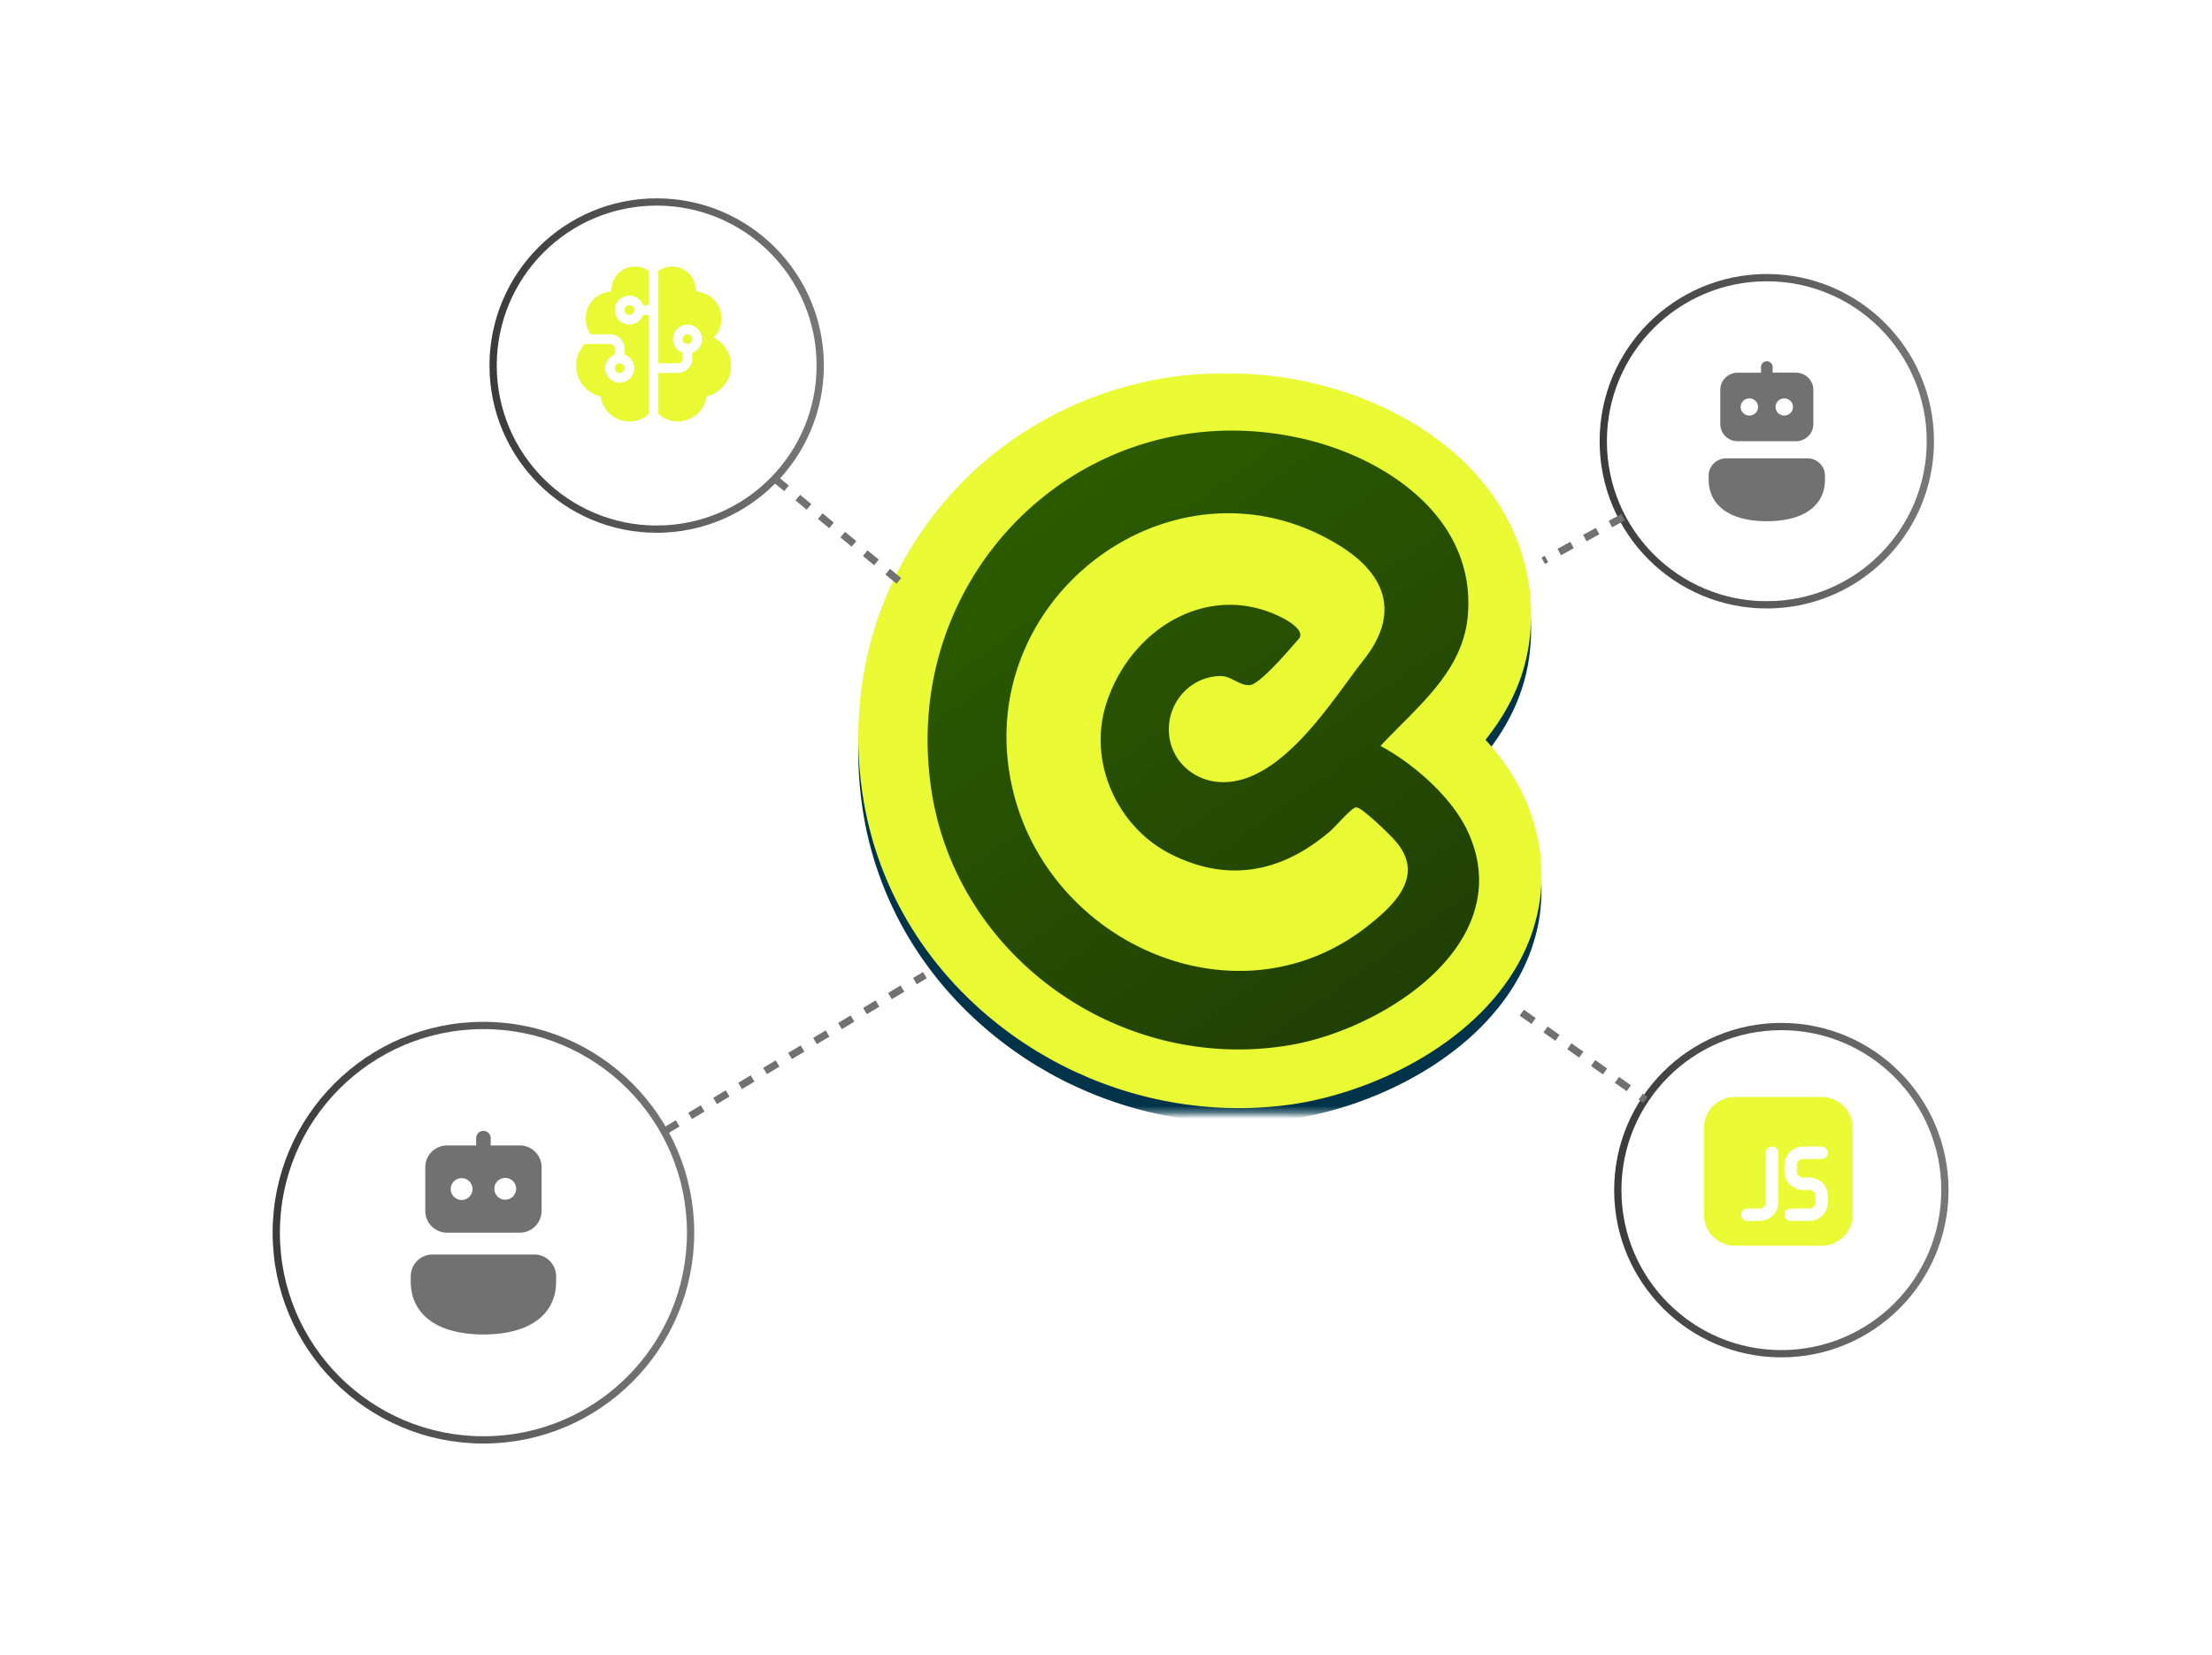
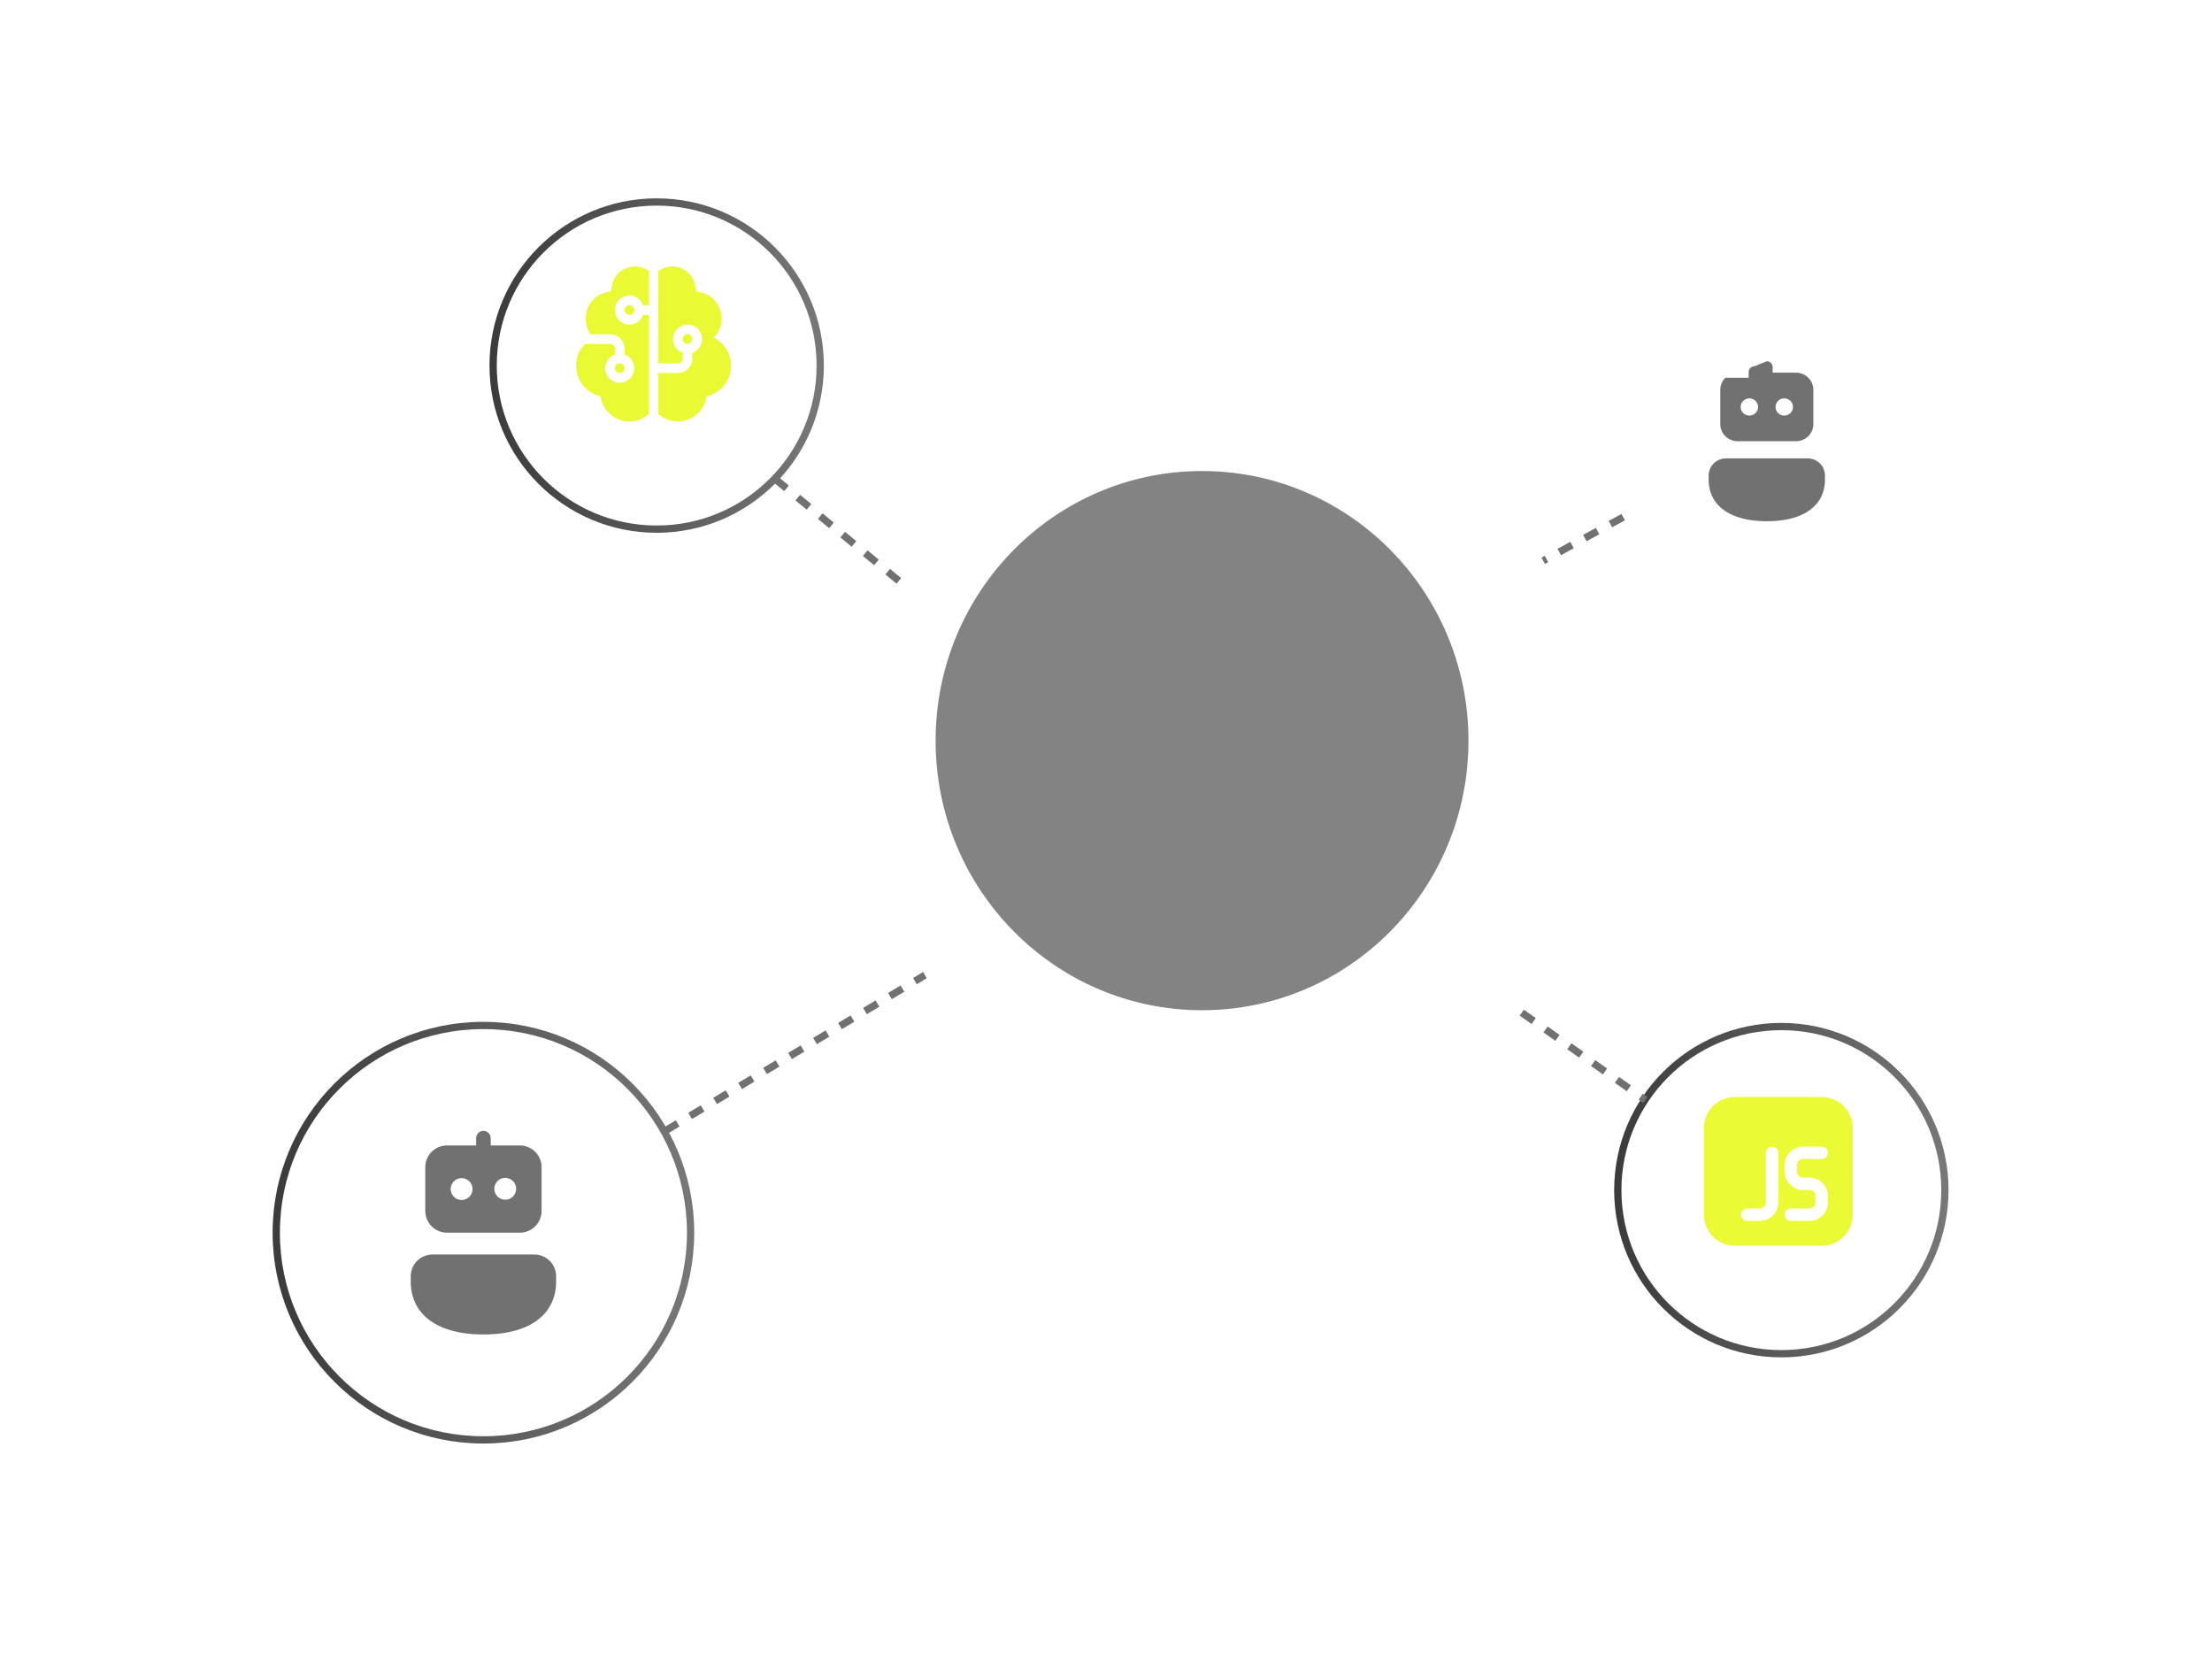
<svg xmlns="http://www.w3.org/2000/svg" width="357" height="267" fill="none" viewBox="0 0 357 267">
  <g class="card4-icon" clip-path="url(#a)">
    <g class="Ellipse 3" filter="url(#b)">
      <ellipse cx="194" cy="119.5" fill="#838383" rx="43" ry="43.5" />
    </g>
    <g class="Group 28">
      <g class="Clip path group">
        <mask id="c" width="112" height="120" x="138" y="60" class="c" maskUnits="userSpaceOnUse" style="mask-type:luminance">
          <g class="clip0_12">
-             <path fill="#fff" d="M249.45 60H138v119.662h111.45V60Z" class="Vector" />
-           </g>
+             </g>
        </mask>
        <g class="Group" mask="url(#c)">
          <g class="Group" filter="url(#d)">
-             <path fill="#01344B" fill-rule="evenodd" d="M245.758 128.133c-1.511-3.189-3.613-6.135-6.003-8.768 3.49-4.383 6.478-9.827 7.18-16.801 1.116-11.101-3.225-21.579-12.11-29.383-6.417-5.636-15.106-9.777-24.397-11.685-20.401-4.189-40.502 2.029-54.323 15.504-6.517 6.354-11.484 14.201-14.415 22.717-3.057 8.883-3.923 18.617-2.514 28.216 2.167 14.768 9.973 28.136 22.426 37.75 9.834 7.593 21.875 12.19 34.41 12.989 4.005.256 8.049.122 12.065-.423 12.798-1.736 29.618-9.421 37.041-22.909 4.679-8.5 4.908-18.203.64-27.207Z" class="Vector" clip-rule="evenodd" />
-           </g>
-           <path fill="url(#e)" d="M245.758 128.133c-1.511-3.189-3.613-6.135-6.003-8.768 3.49-4.383 6.478-9.827 7.18-16.801 1.116-11.101-3.225-21.579-12.11-29.383-6.417-5.636-15.106-9.777-24.397-11.685-20.401-4.189-40.502 2.029-54.323 15.504-6.517 6.354-11.484 14.201-14.415 22.717-3.057 8.883-3.923 18.617-2.514 28.216 2.167 14.768 9.973 28.136 22.426 37.75 9.834 7.593 21.875 12.19 34.41 12.989 4.005.256 8.049.122 12.065-.423 12.798-1.736 29.618-9.421 37.041-22.909 4.679-8.5 4.908-18.203.64-27.207Z" class="Vector" />
+             </g>
          <path fill="url(#f)" fill-rule="evenodd" d="M236.946 134.291c-2.559-5.634-8.804-11.07-14.132-13.926l.006-.006-.006-.003c5.637-6.121 13.19-11.762 14.058-20.82a23.21 23.21 0 0 0 .099-2.916c-.43-14.265-14.224-23.002-26.788-25.853-31.93-7.247-60.361 16.986-60.476 48.417-.01 2.652.181 5.362.586 8.118 4.034 27.393 30.955 46.098 58.214 41.271 12.322-2.182 29.878-12.174 30.197-26.167.058-2.589-.481-5.304-1.758-8.115Zm-16.46 15.317c-20.69 16.056-50.713 2.923-56.901-21.642-7.828-31.079 25.939-56.57 52.723-39.864 7.299 4.552 9.773 10.872 3.731 18.44-4.715 5.907-13.135 20.106-23.069 19.651-4.607-.211-8.329-3.803-8.329-8.503 0-4.699 3.718-8.553 8.329-8.608 1.763-.021 3.117 1.614 4.758 1.455 1.733-.167 6.784-6.228 7.858-7.422 1.16-1.291-1.618-2.91-2.606-3.417-11.942-6.129-24.705 1.859-28.48 13.99-2.938 9.444 1.918 19.817 10.453 24.123 9.191 4.637 17.825 2.995 25.582-3.576 1.007-.853 3.143-3.41 4.134-3.923.503-.261 1.747.885 2.192 1.242 1.132.907 3.2 2.88 4.171 3.947 5.188 5.696.048 10.541-4.546 14.107Z" class="Vector" clip-rule="evenodd" />
        </g>
      </g>
      <g class="Group" filter="url(#g)">
        <path stroke="url(#h)" stroke-width="1.173" d="M78.022 229.33c18.465 0 33.434-14.969 33.434-33.435S96.487 162.46 78.022 162.46c-18.466 0-33.436 14.969-33.436 33.435s14.97 33.435 33.436 33.435Z" class="Vector" />
        <path fill="#717171" d="M78.021 179.471a1.174 1.174 0 0 1 1.174 1.173v1.173h4.692a3.52 3.52 0 0 1 3.52 3.52v7.039a3.519 3.519 0 0 1-3.52 3.519H72.156a3.52 3.52 0 0 1-3.52-3.519v-7.039a3.52 3.52 0 0 1 3.52-3.52h4.692v-1.173a1.172 1.172 0 0 1 1.173-1.173Zm-8.212 19.944a3.52 3.52 0 0 0-3.52 3.519v.821c0 3.062 1.409 5.279 3.647 6.671 2.17 1.349 5.059 1.893 8.085 1.893 3.044 0 5.932-.542 8.1-1.893 2.238-1.392 3.632-3.614 3.632-6.671v-.821a3.521 3.521 0 0 0-3.52-3.519H69.81Zm4.693-8.799a1.759 1.759 0 1 0 .002-3.52 1.759 1.759 0 0 0-.002 3.52Zm8.799-1.76a1.759 1.759 0 1 0-3.517 0 1.759 1.759 0 0 0 3.517 0Z" class="Vector" />
        <path stroke="#717171" stroke-dasharray="2.35 2.35" stroke-width="1.173" d="m107.35 179.471 41.923-25.134" class="Vector" />
      </g>
      <g class="Group" filter="url(#i)">
        <path stroke="url(#j)" stroke-width="1.173" d="M105.983 82.379c14.578 0 26.396-11.818 26.396-26.397 0-14.578-11.818-26.395-26.396-26.395-14.579 0-26.397 11.817-26.397 26.396 0 14.578 11.818 26.396 26.397 26.396Z" class="Vector" />
        <path stroke="#717171" stroke-dasharray="2.35 2.35" stroke-width="1.173" d="m125.126 74.3 19.943 16.424" class="Vector" />
      </g>
      <g class="Group" filter="url(#k)">
-         <path stroke="url(#l)" stroke-width="1.173" d="M285.15 94.59c14.578 0 26.396-11.817 26.396-26.395s-11.818-26.396-26.396-26.396c-14.578 0-26.396 11.818-26.396 26.396 0 14.578 11.818 26.396 26.396 26.396Z" class="Vector" />
-         <path fill="#717171" d="M285.15 55.29c.249 0 .488.097.664.27a.913.913 0 0 1 .275.652v.921h3.754c.746 0 1.463.292 1.991.81a2.74 2.74 0 0 1 .824 1.956v5.53a2.74 2.74 0 0 1-.824 1.956 2.843 2.843 0 0 1-1.991.81h-9.385a2.841 2.841 0 0 1-1.991-.81 2.74 2.74 0 0 1-.825-1.956V59.9c0-.734.297-1.437.825-1.956a2.841 2.841 0 0 1 1.991-.81h3.754v-.921a.91.91 0 0 1 .274-.652.948.948 0 0 1 .664-.27Zm-6.57 15.67a2.84 2.84 0 0 0-1.99.81 2.74 2.74 0 0 0-.825 1.955v.646c0 2.405 1.126 4.147 2.917 5.24 1.736 1.06 4.047 1.488 6.468 1.488 2.435 0 4.745-.425 6.48-1.487 1.79-1.094 2.905-2.84 2.905-5.241v-.646a2.74 2.74 0 0 0-.824-1.955 2.841 2.841 0 0 0-1.991-.81h-13.14Zm3.755-6.913c.373 0 .731-.146.995-.405a1.37 1.37 0 0 0 0-1.956 1.42 1.42 0 0 0-.995-.405c-.374 0-.732.146-.996.405a1.37 1.37 0 0 0 0 1.956c.264.26.622.405.996.405Zm7.038-1.383a1.37 1.37 0 0 0-.412-.978 1.42 1.42 0 0 0-.995-.405c-.374 0-.732.146-.996.405a1.37 1.37 0 0 0 0 1.956 1.422 1.422 0 0 0 1.991 0 1.37 1.37 0 0 0 .412-.978Z" class="Vector" />
+         <path fill="#717171" d="M285.15 55.29c.249 0 .488.097.664.27a.913.913 0 0 1 .275.652v.921h3.754c.746 0 1.463.292 1.991.81a2.74 2.74 0 0 1 .824 1.956v5.53a2.74 2.74 0 0 1-.824 1.956 2.843 2.843 0 0 1-1.991.81h-9.385a2.841 2.841 0 0 1-1.991-.81 2.74 2.74 0 0 1-.825-1.956V59.9c0-.734.297-1.437.825-1.956h3.754v-.921a.91.91 0 0 1 .274-.652.948.948 0 0 1 .664-.27Zm-6.57 15.67a2.84 2.84 0 0 0-1.99.81 2.74 2.74 0 0 0-.825 1.955v.646c0 2.405 1.126 4.147 2.917 5.24 1.736 1.06 4.047 1.488 6.468 1.488 2.435 0 4.745-.425 6.48-1.487 1.79-1.094 2.905-2.84 2.905-5.241v-.646a2.74 2.74 0 0 0-.824-1.955 2.841 2.841 0 0 0-1.991-.81h-13.14Zm3.755-6.913c.373 0 .731-.146.995-.405a1.37 1.37 0 0 0 0-1.956 1.42 1.42 0 0 0-.995-.405c-.374 0-.732.146-.996.405a1.37 1.37 0 0 0 0 1.956c.264.26.622.405.996.405Zm7.038-1.383a1.37 1.37 0 0 0-.412-.978 1.42 1.42 0 0 0-.995-.405c-.374 0-.732.146-.996.405a1.37 1.37 0 0 0 0 1.956 1.422 1.422 0 0 0 1.991 0 1.37 1.37 0 0 0 .412-.978Z" class="Vector" />
        <path stroke="#717171" stroke-dasharray="2.35 2.35" stroke-width="1.173" d="m261.968 80.441-12.905 7.039" class="Vector" />
      </g>
      <g class="Group" filter="url(#m)">
        <path stroke="url(#n)" stroke-width="1.173" d="M287.496 215.425c14.578 0 26.396-11.818 26.396-26.396 0-14.578-11.818-26.396-26.396-26.396-14.578 0-26.396 11.818-26.396 26.396 0 14.578 11.818 26.396 26.396 26.396Z" class="Vector" />
        <path stroke="#717171" stroke-dasharray="2.35 2.35" stroke-width="1.173" d="m245.601 160.395 19.944 14.077" class="Vector" />
      </g>
      <path fill="#E9FA35" d="M102.474 43c.831 0 1.6.269 2.223.725v5.525h-.917a2.342 2.342 0 0 0-2.606-1.529 2.342 2.342 0 0 0 0 4.62 2.343 2.343 0 0 0 2.606-1.529h.917V66.8a4.653 4.653 0 0 1-3.125 1.2 4.686 4.686 0 0 1-4.64-4.045 5.07 5.07 0 0 1-2.543-8.455h4.058a.781.781 0 0 1 .781.781v.917a2.344 2.344 0 1 0 1.563 0v-.917a2.342 2.342 0 0 0-2.344-2.343h-3.114a3.876 3.876 0 0 1-.792-2.344v-.31a4.216 4.216 0 0 1 3.389-4.134l.634-.128.195-.978A3.79 3.79 0 0 1 102.474 43Zm6.009 0a3.79 3.79 0 0 1 3.714 3.044l.195.978.635.128a4.221 4.221 0 0 1 3.389 4.134v.31a3.896 3.896 0 0 1-1.264 2.868 5.07 5.07 0 0 1-1.125 9.493A4.689 4.689 0 0 1 109.385 68a4.651 4.651 0 0 1-3.125-1.2v-6.612h3.125a2.345 2.345 0 0 0 2.343-2.344v-.919a2.341 2.341 0 1 0-3.081-2.603 2.345 2.345 0 0 0 1.519 2.603v.919a.78.78 0 0 1-.781.781h-3.125v-14.9a3.75 3.75 0 0 1 2.223-.725Zm-8.474 15.625a.782.782 0 1 1 0 1.564.782.782 0 0 1 0-1.564Zm10.938-4.688a.784.784 0 0 1 .781.782.783.783 0 0 1-.781.781.78.78 0 0 1-.552-1.334.78.78 0 0 1 .552-.228Zm-9.375-4.687a.78.78 0 0 1 .552 1.334.78.78 0 1 1-1.104-1.105.78.78 0 0 1 .552-.229Z" class="Vector" />
      <path fill="#EAFA35" d="M275 182c0-1.326.527-2.598 1.464-3.536A5.004 5.004 0 0 1 280 177h14c1.326 0 2.598.527 3.536 1.464A5.004 5.004 0 0 1 299 182v14a5.004 5.004 0 0 1-1.464 3.536A5.004 5.004 0 0 1 294 201h-14a5.004 5.004 0 0 1-3.536-1.464A5.004 5.004 0 0 1 275 196v-14Zm11 3a.997.997 0 0 0-1 1v8a.997.997 0 0 1-1 1h-2a.997.997 0 0 0-1 1 .997.997 0 0 0 1 1h2c.796 0 1.559-.316 2.121-.879A2.996 2.996 0 0 0 287 194v-8a.997.997 0 0 0-1-1Zm2 3v1c0 .796.316 1.559.879 2.121A2.996 2.996 0 0 0 291 192h1a.997.997 0 0 1 1 1v1a.997.997 0 0 1-1 1h-3a.997.997 0 0 0-1 1 .997.997 0 0 0 1 1h3c.796 0 1.559-.316 2.121-.879A2.996 2.996 0 0 0 295 194v-1c0-.796-.316-1.559-.879-2.121A2.996 2.996 0 0 0 292 190h-1a.997.997 0 0 1-1-1v-1a.997.997 0 0 1 1-1h3a.997.997 0 0 0 1-1 .997.997 0 0 0-1-1h-3c-.796 0-1.559.316-2.121.879A2.996 2.996 0 0 0 288 188Z" class="Vector" />
    </g>
  </g>
  <defs>
    <linearGradient id="e" x1="138.519" x2="8502.22" y1="60.205" y2="7837.82" class="e" gradientUnits="userSpaceOnUse">
      <stop stop-color="#EAFA35" />
      <stop offset=".53" stop-color="#BCE41B" />
      <stop offset="1" stop-color="#8ECD01" />
    </linearGradient>
    <linearGradient id="f" x1="165" x2="225" y1="85" y2="169" class="f" gradientUnits="userSpaceOnUse">
      <stop stop-color="#2B5A00" />
      <stop offset="1" stop-color="#203F04" />
    </linearGradient>
    <linearGradient id="h" x1="44" x2="112.768" y1="172.931" y2="173.963" class="h" gradientUnits="userSpaceOnUse">
      <stop stop-color="#3B3B3B" />
      <stop offset="1" stop-color="#787878" />
    </linearGradient>
    <linearGradient id="j" x1="79" x2="133.54" y1="37.769" y2="38.588" class="j" gradientUnits="userSpaceOnUse">
      <stop stop-color="#3B3B3B" />
      <stop offset="1" stop-color="#787878" />
    </linearGradient>
    <linearGradient id="l" x1="258.168" x2="312.708" y1="49.981" y2="50.8" class="l" gradientUnits="userSpaceOnUse">
      <stop stop-color="#3B3B3B" />
      <stop offset="1" stop-color="#787878" />
    </linearGradient>
    <linearGradient id="n" x1="260.514" x2="315.054" y1="170.816" y2="171.635" class="n" gradientUnits="userSpaceOnUse">
      <stop stop-color="#3B3B3B" />
      <stop offset="1" stop-color="#787878" />
    </linearGradient>
    <filter id="b" width="270.6" height="271.6" x="58.7" y="-16.3" class="b" color-interpolation-filters="sRGB" filterUnits="userSpaceOnUse">
      <feFlood flood-opacity="0" result="BackgroundImageFix" />
      <feBlend in="SourceGraphic" in2="BackgroundImageFix" result="shape" />
      <feGaussianBlur result="effect1_foregroundBlur_19_48" stdDeviation="46.15" />
    </filter>
    <filter id="d" width="119.667" height="127.978" x="133.826" y="57.858" class="d" color-interpolation-filters="sRGB" filterUnits="userSpaceOnUse">
      <feFlood flood-opacity="0" result="BackgroundImageFix" />
      <feColorMatrix in="SourceAlpha" result="hardAlpha" values="0 0 0 0 0 0 0 0 0 0 0 0 0 0 0 0 0 0 127 0" />
      <feOffset dy="2.346" />
      <feGaussianBlur stdDeviation="2.346" />
      <feColorMatrix values="0 0 0 0 0 0 0 0 0 0 0 0 0 0 0 0 0 0 0.38 0" />
      <feBlend in2="BackgroundImageFix" result="effect1_dropShadow_19_48" />
      <feBlend in="SourceGraphic" in2="effect1_dropShadow_19_48" result="shape" />
    </filter>
    <filter id="g" width="111.575" height="82.083" x="41" y="153.834" class="g" color-interpolation-filters="sRGB" filterUnits="userSpaceOnUse">
      <feFlood flood-opacity="0" result="BackgroundImageFix" />
      <feColorMatrix in="SourceAlpha" result="hardAlpha" values="0 0 0 0 0 0 0 0 0 0 0 0 0 0 0 0 0 0 127 0" />
      <feOffset dy="3" />
      <feGaussianBlur stdDeviation="1.5" />
      <feComposite in2="hardAlpha" operator="out" />
      <feColorMatrix values="0 0 0 0 0 0 0 0 0 0 0 0 0 0 0 0 0 0 0.4 0" />
      <feBlend in2="BackgroundImageFix" result="effect1_dropShadow_19_48" />
      <feBlend in="SourceGraphic" in2="effect1_dropShadow_19_48" result="shape" />
    </filter>
    <filter id="i" width="72.442" height="68.177" x="76" y="29" class="i" color-interpolation-filters="sRGB" filterUnits="userSpaceOnUse">
      <feFlood flood-opacity="0" result="BackgroundImageFix" />
      <feColorMatrix in="SourceAlpha" result="hardAlpha" values="0 0 0 0 0 0 0 0 0 0 0 0 0 0 0 0 0 0 127 0" />
      <feOffset dy="3" />
      <feGaussianBlur stdDeviation="1.5" />
      <feComposite in2="hardAlpha" operator="out" />
      <feColorMatrix values="0 0 0 0 0 0 0 0 0 0 0 0 0 0 0 0 0 0 0.4 0" />
      <feBlend in2="BackgroundImageFix" result="effect1_dropShadow_19_48" />
      <feBlend in="SourceGraphic" in2="effect1_dropShadow_19_48" result="shape" />
    </filter>
    <filter id="k" width="69.35" height="59.965" x="245.782" y="41.212" class="k" color-interpolation-filters="sRGB" filterUnits="userSpaceOnUse">
      <feFlood flood-opacity="0" result="BackgroundImageFix" />
      <feColorMatrix in="SourceAlpha" result="hardAlpha" values="0 0 0 0 0 0 0 0 0 0 0 0 0 0 0 0 0 0 127 0" />
      <feOffset dy="3" />
      <feGaussianBlur stdDeviation="1.5" />
      <feComposite in2="hardAlpha" operator="out" />
      <feColorMatrix values="0 0 0 0 0 0 0 0 0 0 0 0 0 0 0 0 0 0 0.4 0" />
      <feBlend in2="BackgroundImageFix" result="effect1_dropShadow_19_48" />
      <feBlend in="SourceGraphic" in2="effect1_dropShadow_19_48" result="shape" />
    </filter>
    <filter id="m" width="75.216" height="62.096" x="242.263" y="159.916" class="m" color-interpolation-filters="sRGB" filterUnits="userSpaceOnUse">
      <feFlood flood-opacity="0" result="BackgroundImageFix" />
      <feColorMatrix in="SourceAlpha" result="hardAlpha" values="0 0 0 0 0 0 0 0 0 0 0 0 0 0 0 0 0 0 127 0" />
      <feOffset dy="3" />
      <feGaussianBlur stdDeviation="1.5" />
      <feComposite in2="hardAlpha" operator="out" />
      <feColorMatrix values="0 0 0 0 0 0 0 0 0 0 0 0 0 0 0 0 0 0 0.4 0" />
      <feBlend in2="BackgroundImageFix" result="effect1_dropShadow_19_48" />
      <feBlend in="SourceGraphic" in2="effect1_dropShadow_19_48" result="shape" />
    </filter>
    <clipPath id="a" class="a">
      <path fill="#fff" d="M0 0h357v267H0z" />
    </clipPath>
  </defs>
</svg>